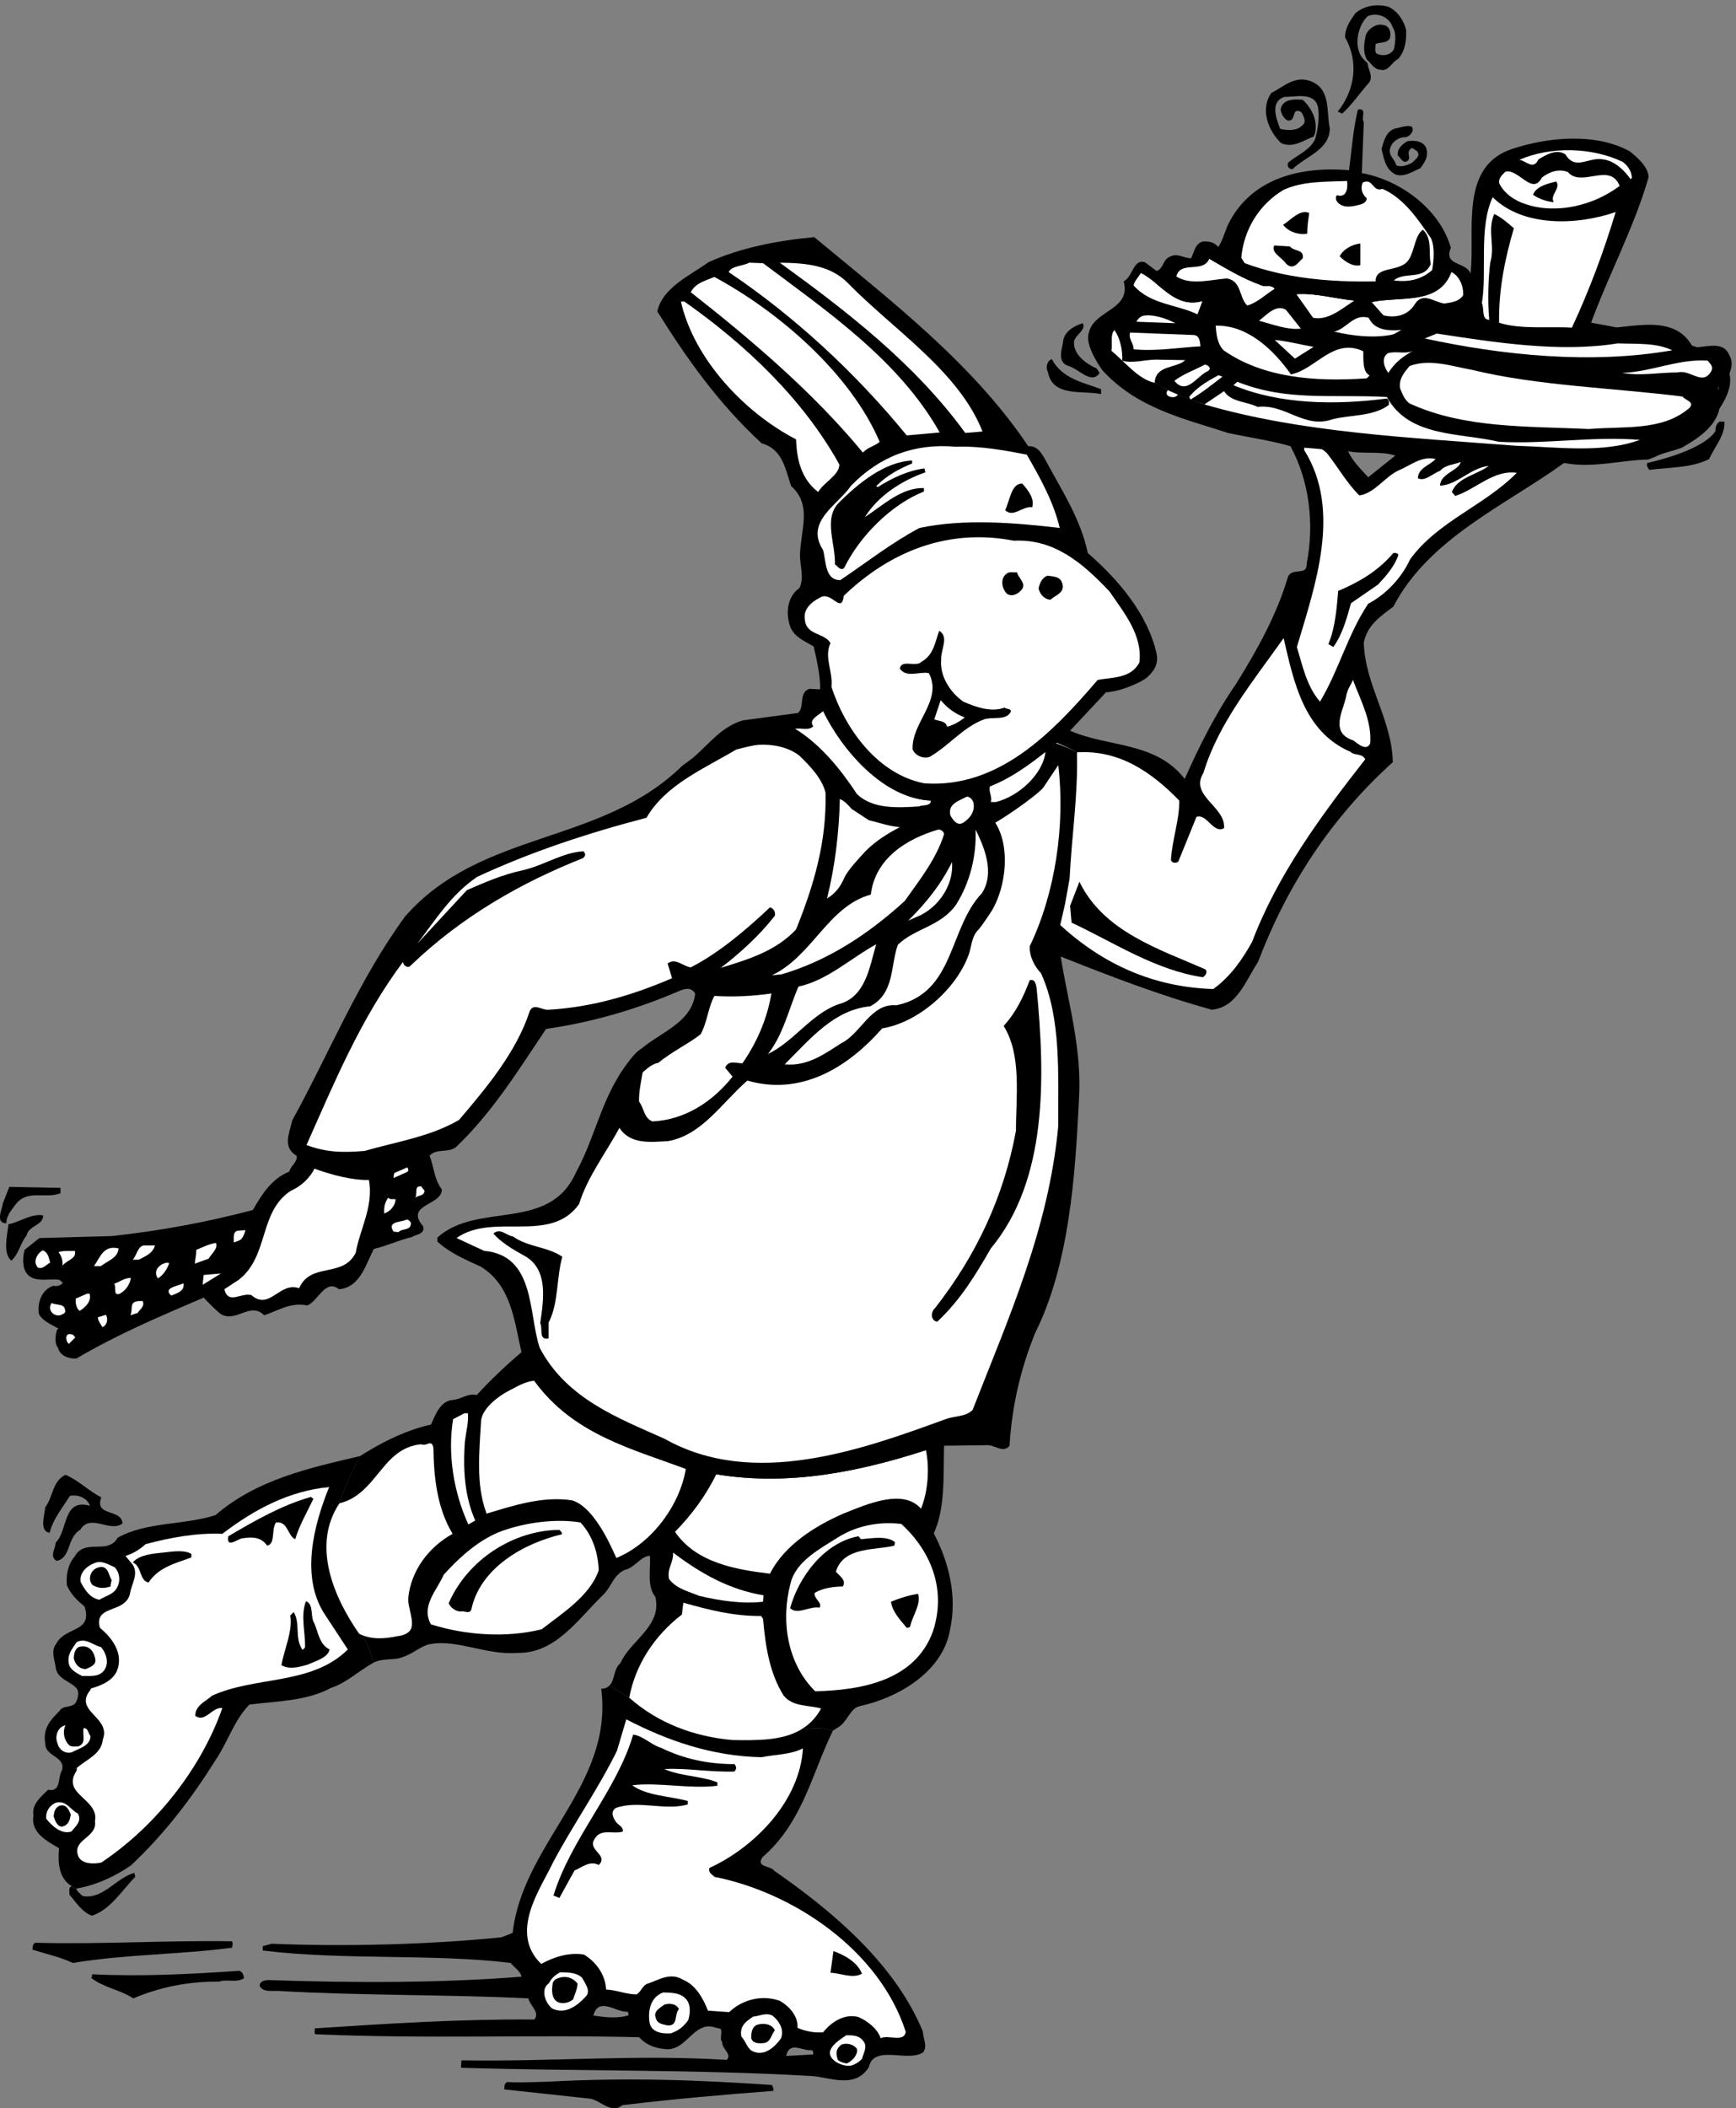
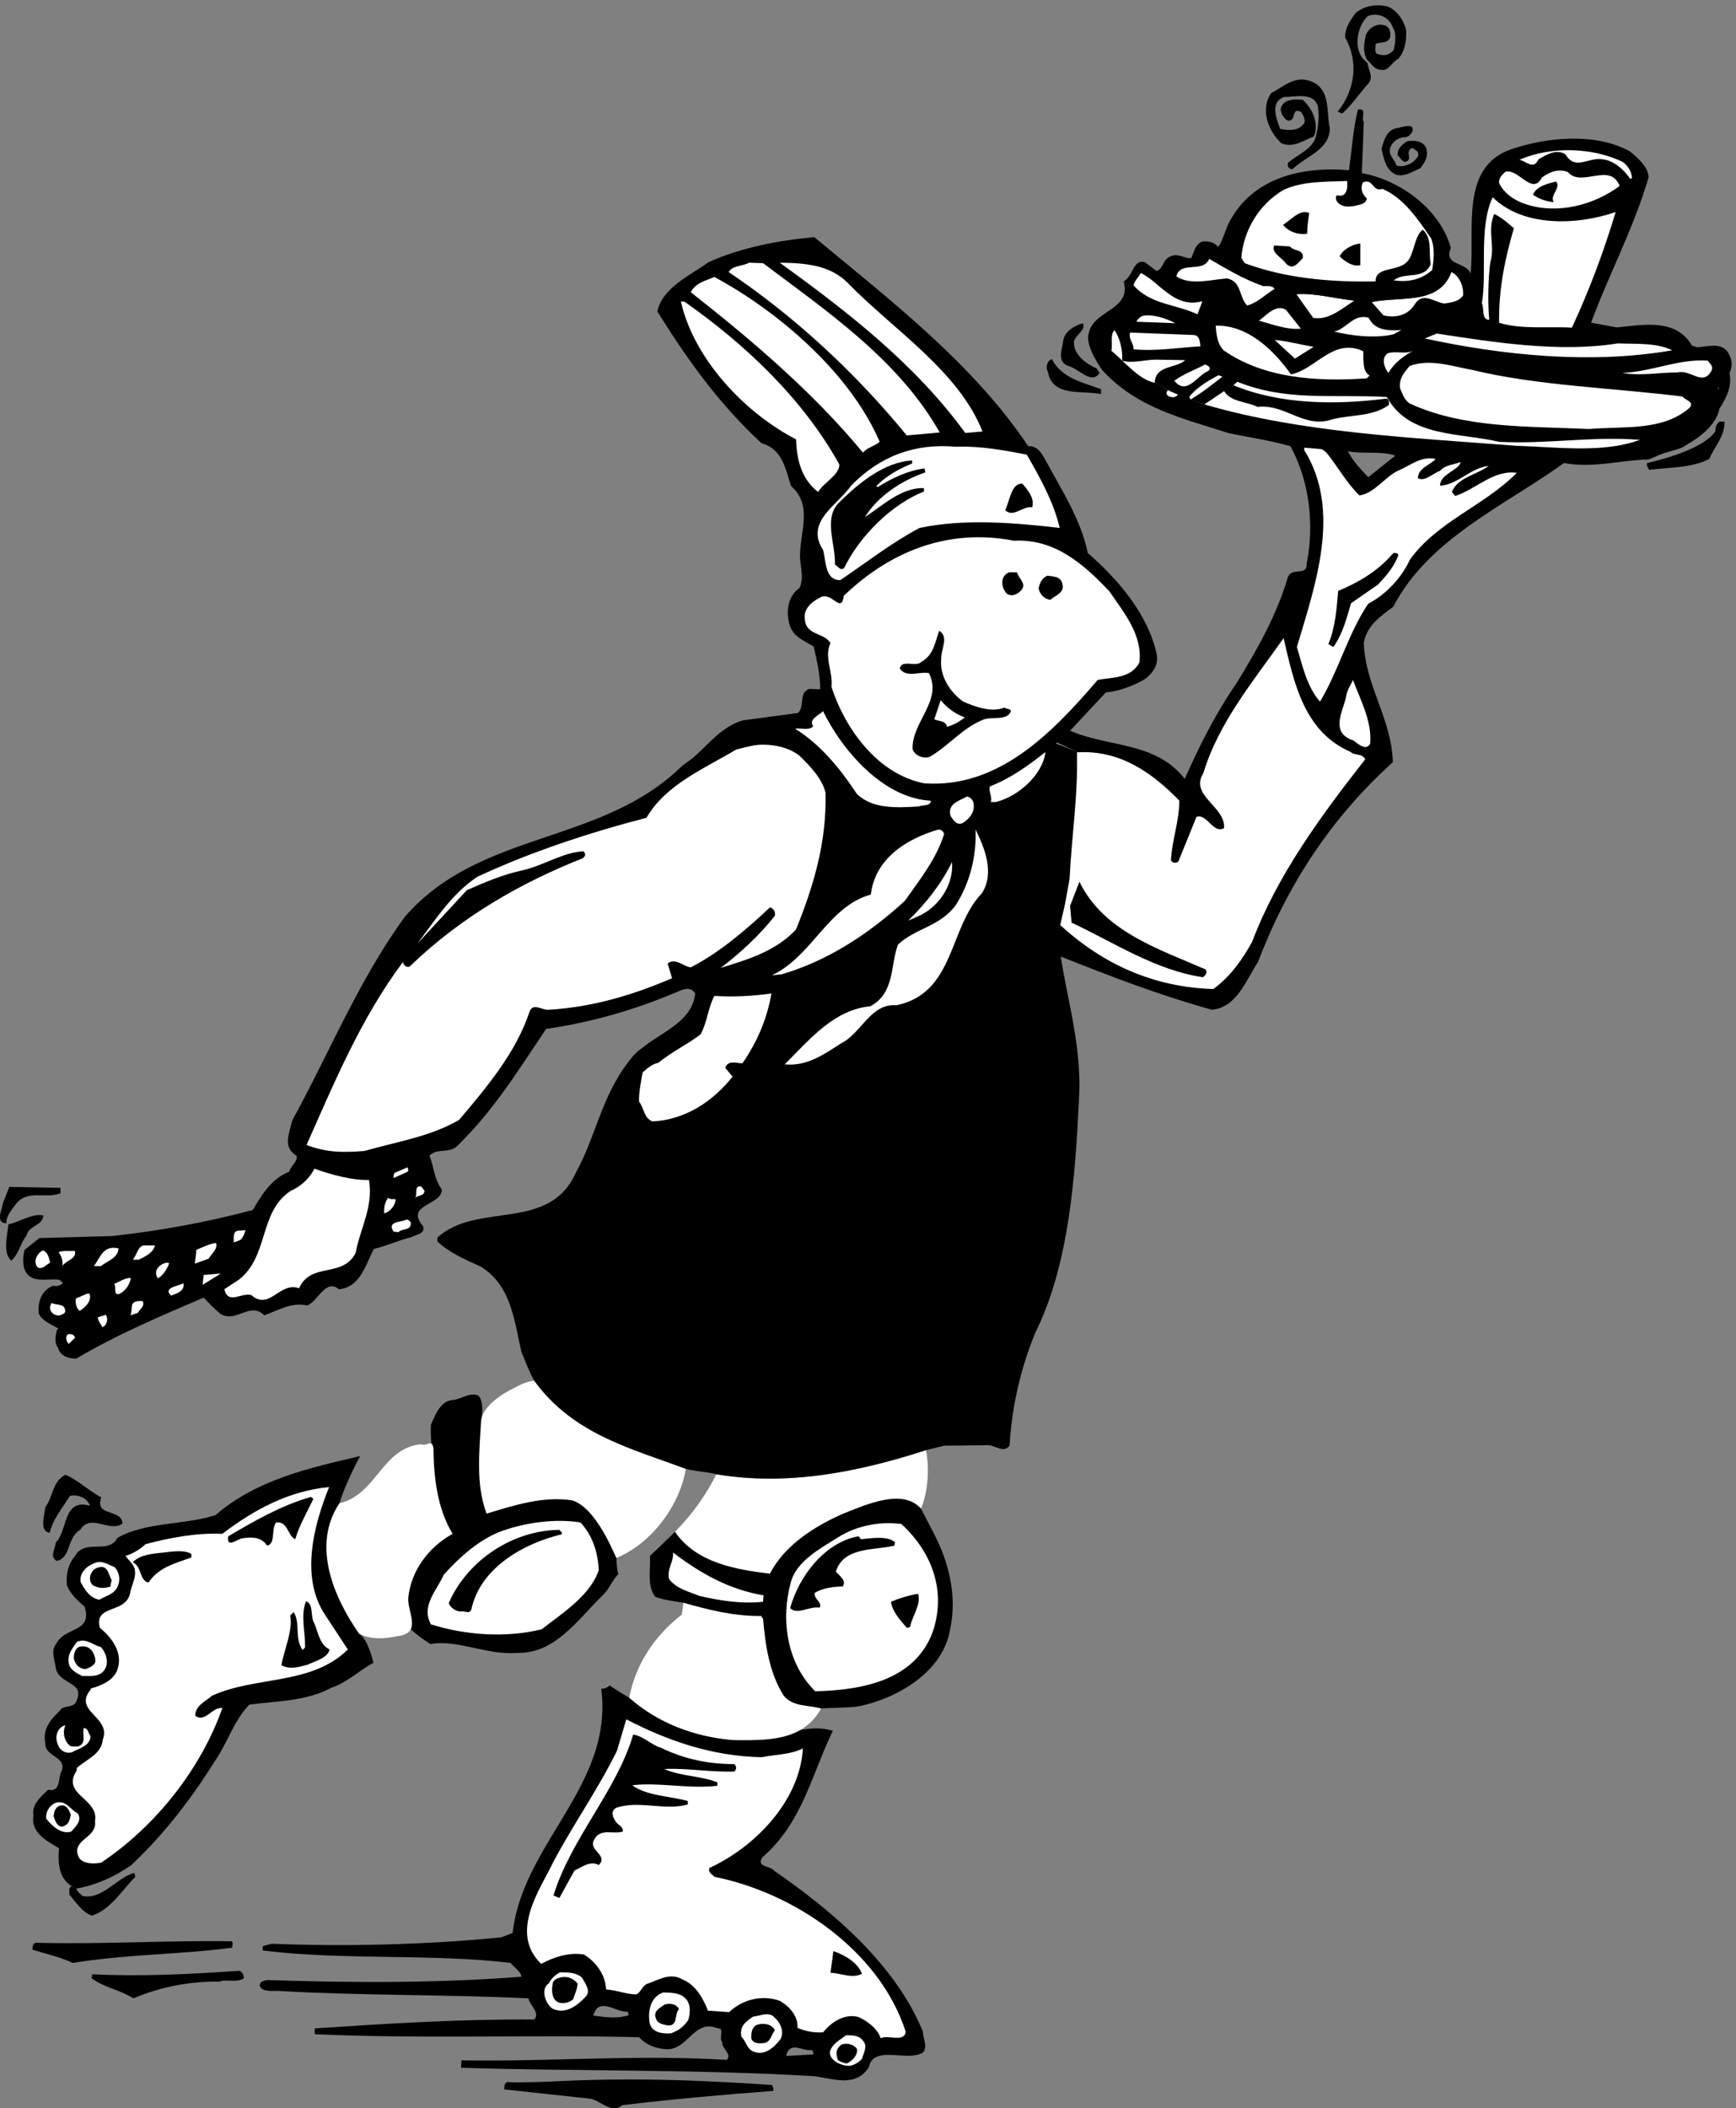
<svg xmlns="http://www.w3.org/2000/svg" xml:space="preserve" width="469.291" height="569.8">
  <rect width="100%" height="100%" fill="#808080" stroke="none" />
  <path d="M1694.25 83.25c-5.39.95-10.23 1.691-15 2-237.62 14.086-480.83 9.574-715 17l1 15c184.1-2.926 354.38 12.289 539 1 33.7 2.449 121 8 121 8l55 3c30.22-5.977 40.65-29.191 14-46m-368 81c-217.02 5.461-428.395-3.797-657 6-4.027-.094-1.828 7.074-2 12 146.746 9.719 297.34 19.137 446 18 30.73.273 120 8 120 8 22.95-3.297 50.7-6.93 72 1 .52 1.941.6 6.063-2 7 39-.277 84.73-49.289 23-52m-261 151c-155.75 19.078-339.398 5.16-502 25-3.922-1.129-.691 6.016-2 9l18 5c148.176-6.059 315.145-2.113 467 13l23 9c38.68 1.949 138.9-131.957 32-133-164.527 8.129-339.715 5.379-506 15-11.73 1.07-33.453-3.656-40 10-1.23 10.191 12.219 13.02 22 12 173.461-5.656 344.469-5.91 510 7 15.52 11.121 18.63 23.355-22 28m-7-242c24.32-1.914 89 1 89 1 158.06 8.18 293.96 3.46 449-7 2.29-3.95 3.26-7.063 3-12-99.91-7.523-205.17-16.797-307-29-21.36-18.352-42.48 7.816-64 13l-176 19c.3 5.43-.61 11.629 6 15m-959 283c136.863-3.594 266.84 5.191 399 3 3.711-3.555.52-8.645 1-13-105.922-14.184-215.098-13.078-324-31-26.164 12.324-53.867 18.016-82 27 .59 4.945-.316 11.145 6 14m115-64c99.906-4.996 200.969.238 299 7 7.148-1.605 9.066-8.855 10-15-13.613-10.09-38.164-1.367-50-7-62.434.902-121.391-11.336-175-34-27.867 18.078-60.762 21.813-86 42 2.988.852 2.039 4.988 2 7m-54 1015c26.332-11 47.535-33.05 73-46-15.164-39.79 41.836-22.37 43-53-25.836-19.36-65.211 21.59-86-13-27.59-15.98-18.098-57.37-48-63-15.348 9.61-1.66 24.79-2 37 25.781 24.38 13.684 90.55 70 75-6.824 17.67-26.289 23.2-41 20-14.668-24.04-34.699-47.34-41-75-21.988 3.49-10.016 36.22-9 52 16.188 20.97 13.703 51.93 41 66m-116 509c21.742 3.63 46.844 22.71 71 18-.977-21.5-29.79-19.9-34-41-11.922-13.61-15.477-37.24-31-51-17.406 15.44-8.504 49.26-6 72v2m-4 2c-23.418.07-8.438 28.62-7 41l13 33 104-2v-11c-32.543-12.43-68.16 9.91-93-25-7.992-10.81-16.434-20.95-17-34v-2m2125 1756c20.43-39.37 63.54-47.43 100-61v-10c-36.76 8.13-98.87-7.14-108 45-5.13 8.92-1.76 23.28 8 26m1210-211c-2.07-7.24 1.95-8.73 4-14 42.25 5.43 85.48 3.55 122 22 10.69 24.93 32.78 48.19 31 76h-10c-6.31-4.79-8.49-10.93-8-19-27.23-41.89-139-65-139-65m-1119 192c-21.56 9.57-47.98 28.64-46 55 2.93 13.72 24.73 22.56 18 37-16.77-4.71-37.61-16.66-40-36-1.36-14.58-13.19-40.11 8-50 23.84-5.41 49.15-40.37 66-15l-6 9m-1815-1888c-87.43-37.41-175.73-74.82-259-124-16.598-.38-32.953 6.12-37 22-7.824 9.08-5.445 25.52-2 37l3 2c-12.219 7.23-32.676 14.84-40 30-3.219 25.23 6.516 48.73 29 57 8.551-1.66 14.77.27 20 6l-7 6c-22.645 4.2-61.05-10.5-72 24-2.598 10.07-2.297 25.51 1 37l30 24 147 4c98.836 10.68 193.961 28.39 287 53 24.637 7.13 25 8 25 8s297.051 106 322 124c3.375-14.14 12-22 12-22 8.656-18.97 9.121-47.82 25-68 1.629-32.7-76.613-30.14-38-75 4.477-16.77-15.09-16.38-23-22-26.312-6.08-50.238-17.97-77-24-47.551-11.71-281.699-75.49-346-99" style="fill:#000;fill-opacity:1;fill-rule:nonzero;stroke:none" transform="matrix(.133 0 0 -.133 -3.628 572.44)" />
  <path d="M114.25 1763.25c11.336-4.29 12.141-15.63 15-25-8.27-3.92-14.648-14.1-25-10-10.973 11.77-1.363 29.1 10 35m18-107c8.746-4.73 25.301-.93 27-13 3.047-8.62-5.211-9.5-10-12-14.879-2.26-25.922 12.38-17 25m47 106c4.809-15.76-15.848-18.45-25-30 .895 10.68-2.012 20.01-8 27 7.238 4.32 24.703 1.92 33 3m-3-171 4-5-13-13c-7.09 4.75-9.758 26.44 9 18m28 84h5c5.063-14.86-8.59-27.98-20-35-6.156 4.27-9.043 14.63-8 25l23 10m64 92c-.715-19.3-23.512-26.07-36-36h-14c13.262 18.43 18.895 43.04 50 36m-26-135c5.379-6.51 3.02-21.91-7-25-2.301 5.39-9.367 12.73-9 20l16 5m51 75c-2.07-14.37-12.648-28.58-25-33-11.453-1.3-3.926 15.04-9 21 11.457 4.21 21.914 12.25 34 12m17-47h7c5.008-11.24-6.441-17.2-10-24l-15-5c6.242 14.1-3.793 27.69 18 29m9 113h23c-4.488-16.38-20.055-22.25-33-29h-12c8.527 10.16 9.879 26.61 22 29m47-35 5-1c-4.23-11.86-11.68-24.07-23-31-10.164 14.56 1.445 28.75 18 32m34-42c2.957-16.89-15.66-20.65-25-25-18.242 16.22 14.793 19.7 25 25m26 68c12.715 5.07 25.211 12.03 40 14 4.598-11.62-8.992-21.66-15-32l-28-10c.832 9.66 3.055 17.86 3 28m76 15c.977 6.72-3.219 22.09 9 24l15 1c16.465 3.07 9.57-14.45-24-25m306 59c12.277 3.95 22.82 16.11 23 29-5.066.6-11.285-1.34-15 3-18.613-2.42-34.062-41.04-11-32m57-18c1.797-18.04-17.648-11.48-25-20l-10 1c-14.312 21.53 15.512 18.89 25 24 5.07 1.81 7.047-2.35 10-5m-10 116c.984-1.97 9.063-10.37 2-14l-27-12c-.988 14.26 11.57 24.31 25 26m31-43 7-9c-1.129-11.45-13.426-8.12-20-15 7.602 6.86-3.363 25.62 13 24m-442-180c-1.105-7.82-2-20-2-20l37 23-35-3" style="fill:#fff;fill-opacity:1;fill-rule:nonzero;stroke:none" transform="matrix(.133 0 0 -.133 -3.628 572.44)" />
  <path d="M1440.25 2285.25c-6.5-61.51-76.93-80.74-116-118-16.15-16.06-29.29-33.34-40-51 86.32 10.37 899 244 899 244 100.23-39.82 201.46-78.88 307-108 51.59 4.41 70.23 61.73 94 97 57.13 150.64 145.36 290.05 274 406-2.06 87.62-56.36 155.64-59 243-5.14 36.55-85.81 144.21-119 149-7.95-8.08-28.01.24-35-15-22.89-77.74-62.39-148.05-105-217-42.35-61.25-75.58-127.57-105-194-58.98 76.41-156.07 63.88-233 98-115.82 15.49-529.29 96.14-765-54-7.59-5.74-15.06-11.56-23-17-165.04-162.39-409.58-129.8-564-307-94.719-130.07-153.207-276.24-229-414-5.719-26.5-20.68-54.03 9-72 60.527-52.66 117.176-86.13 270 0 13.461 15.96 37.973 5.18 54 18 75.26 71.93 127.41 157.45 183 240 93.61 13.43 182.71 39.5 268 76 27.13 22.77 50.3 39.11 35-4" style="fill:#000;fill-opacity:1;fill-rule:nonzero;stroke:none" transform="matrix(.133 0 0 -.133 -3.628 572.44)" />
  <path d="M2216.25 2775.25c85.51 5.32 150.57-39.22 208-98 .38-40.22-14.82-80.1-17-121 2.28-6.49 10.52-6.65 15-3l37 91c21.29 7.14 33.86-35.34 56-23 3.68 43.81-71.09 65.88-42 112 30.45 101.06 100.09 185.2 163 274 20.56-87.34 40.19-189.71 136-231 8.3-8.14 22.84-2.24 30-15-92.12-117.44-178.92-236.28-230-371-19.21-34.91-43.6-70.49-79-96-121.61 3.86-223.72 50.15-311 130l-570-146c-43.4-146.48-218.5-365.36-298-221-18.05 31.86 24.57 83.1 51 87 26.92 22.32 61.83 38.95 86 58 13.45 23.97 15.06 53.82 28 78l13 57c39.08 29.84 78.93 66.14 110 106 1.8 7.92-3.2 15.23-10 17-47.62-45-103.14-92.34-161-122l-38-22c-77.85-33.54-160.76-58.7-250-64-13.92-1.95-33.14 15.94-40-5-27.08-81.42-86.16-152.37-143-219-58.453-34.14-126.641-44.14-192-63-45.312-3.7-77.238-3.07-118 12 56.949 127.81 109.949 256.57 196 372 .547-6.89 9.676-14.28 16-7 103.938 99.77 224.79 168.48 350 218 5.67 5.61 5.71 7.67 1 14-42.6-2.31-81.25-29.37-125-39-39.02-8.32-75.38-24.1-112-40l-101-109c37.23 48.57 69.148 100.49 122 136 109.55 50.94 224.64 88.86 344 120 39.17 67.75 118.1 100.2 183 139 0 0 466.26 119.47 692-6" style="fill:#fff;fill-opacity:1;fill-rule:nonzero;stroke:none" transform="matrix(.133 0 0 -.133 -3.628 572.44)" />
  <path d="M1303.25 216.25c-16.16-1.676-38.38 14.324-54 11-28.88 9.32-162 60-162 60-2.28 11.711-14.52 18.129-22 28 0 0 4.05 34.621 4 61 20.82 183.246 205.45 300.168 180 496 8.17.5 13.3 2.844 17 7a530.879 530.879 0 0 1 40-25c57.47-50.801 130.06-79.008 210-86 48.27-.664 98.75-1.652 137 20 40.92 7.953 57.94.262 67-1-43.35-88.828-61.74-186.336-143-257-14.29-21.211 15.68-16.648 24-28 119.64-82.84 246.31-190.398 302-327 .09-13.863 10.08-29.512 0-42-24.26-15.121-66.95 1.586-92-8l-134 13c-12.32-2.187-30.01 8.184-41 4 0 0-148.17 40.91-153 41-11.43 4.301-20.96 3.59-29 0l-151 33" style="fill:#000;fill-opacity:1;fill-rule:nonzero;stroke:none" transform="matrix(.133 0 0 -.133 -3.628 572.44)" />
-   <path d="M1925.25 1188.25c23.92 51.88 19.07 119.96 21 178-8.39 37.1-802.27 232.5-859 190a1012.333 1012.333 0 0 1-91-87c-18.277-29.73-68.574-58.48-93-60-51.242-11.67-99.098-35.46-144-64-32.426-60.65-42-96-42-96-57.32-85.89-10.977-191.87 40-265 18.5-11.23 29-59 29-59 18.363 9.551 42.684 4.781 58 11 23.695 7.555 37.91 23.199 58 27 43.449 14.922 382 142 382 142 3.74 3.84 8.5 6.84 14 9 19.09 4.31 32.96 28.77 50 28 4.3-19.88 11-83 11-83 14.5-59.23-50.98-88.855-71-135-13.82-11.145-11.18-34.375-22-45a530.879 530.879 0 0 1 40-25c57.47-50.801 130.06-79.008 210-86 48.27-.664 98.75-1.652 137 20 40.92 7.953 57.94.262 67-1l14 9c16.93 13.012 21.52 36.613 41 41 43.38 37.922 138.64 298.03 150 351" style="fill:#000;fill-opacity:1;fill-rule:nonzero;stroke:none" transform="matrix(.133 0 0 -.133 -3.628 572.44)" />
  <path d="M1817.25 162.25c15.17 7.734 47.8-9.387 51 13-53.1 165.051-226.96 282.805-389 315-4.12 5.051-13.33 8.324-10 18 93.51 43.027 183.95 137.066 190 243-24.83-12.848-55.73-12.246-84-18-101.6 2.113-191.64 33.754-275 77l-19-64c-38.66-78.477-89.52-150.625-130-227-24.19-51.715-90.5-141.523-24-206 19.3-11.445 132-52 132-52 21.72-1.152 40.1-9.754 62-10 29.58-7.812 145-33 145-33l43-3 139-32c16.38-6.895 33.82-10.324 52-9l117-12" style="fill:#fff;fill-opacity:1;fill-rule:nonzero;stroke:none" transform="matrix(.133 0 0 -.133 -3.628 572.44)" />
  <path d="M1314.25 779.25c21.12-3.062 36.22-20.871 57-27 44.61-21.934 94.87-33.219 149-33 4.46-6.52 4.42-8.578 0-15-49.31-1.797-96.52 7.367-143 5 33.78-14.898 73.98-13.625 108-27v-7c-57.21-6.984-118.74 7.613-173 1 30.01-21.758 75.34-21.617 113-32v-7c-47.53-13.328-99.62 9.324-146-7-11.78-7.262-5.84-19.738-1-27 6.16-9.437 15.43-9.621 15-21-20.53-6.754-48.03 9.238-60-20-6.5-19.852 30.41-28.812 11-48-17.87 9.613-33.59-4.5-49-11-10.84-18.742-20.47-37.098-31-56l-12 5c35.87 116.66 128.4 212.719 162 327" style="fill:#000;fill-opacity:1;fill-rule:nonzero;stroke:none" transform="matrix(.133 0 0 -.133 -3.628 572.44)" />
  <path d="M1899.25 1238.25c14.52 35.54 17.51 82.86 10 119-131.7-42.68-277.56-73.82-426-49-20.85-42.12-48.39-80.73-84-117 12.52-35.4 19.18-118.96 17-144l-3-24c-56.38-43.504-94.62-102.508-107-169 57.47-50.801 130.06-79.008 210-86 48.27-.664 98.75-1.652 137 20 17.12 9.656 31.69 23.551 43 44 34.82 35.195 178.91 302.51 203 406" style="fill:#fff;fill-opacity:1;fill-rule:nonzero;stroke:none" transform="matrix(.133 0 0 -.133 -3.628 572.44)" />
  <path d="M1721.25 339.25c22.64-7.855 49.14-22.797 58-46-19.82-10.578-42.26 1.191-64 2l6 44m-1574 209c-2.676-30.004-.207-61.988 26-77l9-5c40.773 7.191 77.16 23.992 111 47 69.883 65.621 124.883 138.719 172 214 25.125 36.625 37.32 80.684 69 113 56.656 7.164 116.406 7.023 166 34 30.219 9.375 57.453 35.348 86 51 0 0-10.5 47.77-29 59-50.977 73.13-97.32 179.11-40 265 0 0 9.574 35.35 42 96-102.414-24.21-208.969-46.85-294-120-64.121-20.77-140.207-13.1-199-46-5.504-10.7-14.316-14.86-24-17-10.684-27.86-43-123-43-123 6.387-19.6 2.414-30.24-6-38-4.598-35.098-8-132-8-132 2.059-6.469 1.457-14.184-4-25-2.285-3.199-4.766-4.953-8-6-5.199-28.312-19-122-19-122 .086-2.719.008-5.937-1-10-7.395-10.125-3.523-32.477-15-38l9-120" style="fill:#000;fill-opacity:1;fill-rule:nonzero;stroke:none" transform="matrix(.133 0 0 -.133 -3.628 572.44)" />
  <path d="M173.25 471.25c-8.016-2.859-4.059-11.176-5-17 12.898-15.016 26.891-36.922 46-43 37.672 12.18 61.113 51.895 88 79l-2 8c-36.762-10.148-64.422-54.934-105-47-4.512 4.281-10.609 8.52-13 15" style="fill:#000;fill-opacity:1;fill-rule:nonzero;stroke:none" transform="matrix(.133 0 0 -.133 -3.628 572.44)" />
  <path d="M282.25 1142.25c14.73 4.52 28.277 12.5 41 24 48.539 13.05 103.34 23.31 156 21 64.676 49.46 135.465 87.23 217 95-31.395-77.78-59.215-183.34-8-260l46-70c-73.703-73.23-187.668-53.488-276-94-13.652-12.094-34.41-19.93-34-41 20.527-14.367 33.531 18.348 55 16-42.422-120.867-133.32-238.59-246-314-15.578-3.465-38.234-3.023-46 11-4.152 8.617-3.695 15.629-1 22l-8 119c-4.621 9.84-4.687 20.641 5 35v5l21 126c-4.266 9.473-4.008 19.828 7 33l19 126c-4.25 15.96-.051 24.24 8 30l44 116" style="fill:#fff;fill-opacity:1;fill-rule:nonzero;stroke:none" transform="matrix(.133 0 0 -.133 -3.628 572.44)" />
  <path d="M491.25 1182.25c54.289 31.77 107.434 62.66 168 80l5-4c-13.309-27.75-28.23-53.21-37-82-15.359 6.59-14.754 37.49-39 34-10.098-14.38-.363-43.42-18-47-11.969 17.55-30.504 17.92-49 15-9.367.37-34.547-22.83-30 4m126-161 7 7c14.043-23.11 1.098-52.734 18-77l5 5c.996 31.18-9.687 64.35 2 94 16.582-6.51 7.859-31.06 17-45 7.742-18.324 10.348-43.102 31-53-3.668-17.219-29.555-23.922-45-31-16.723-4.656-36.41-10.453-53-1 6.109 34.02 23.273 68.711 18 101" style="fill:#000;fill-opacity:1;fill-rule:nonzero;stroke:none" transform="matrix(.133 0 0 -.133 -3.628 572.44)" />
  <path d="M1280.25 1138.25c73.7 30.41 129.4 109.39 141 181-111.53 41.56-229.43 70.65-308 179-19.27-1.36-35.96-12.36-53-21-21.47-11.21-50.77-34.34-55-58 0 0-82.727-47.11-101-49-3.953 4.17-11.672-5.14-21-1-80.367-7.8-89.41-101.37-166-120-57.32-85.89-10.977-191.87 40-265 24.609-12.828 52.473-10.281 78-5 15.195 1.918 22.922 6.871 27 14 31.949 5.52 418 145 418 145" style="fill:#fff;fill-opacity:1;fill-rule:nonzero;stroke:none" transform="matrix(.133 0 0 -.133 -3.628 572.44)" />
  <path d="M1005.25 1419.25c-3.72-66.84-11.168-131.59 11-191 55.29 16.68 114.39 36.13 174 27 51.17-15.7 88.47-117.5 90-117 0 0 .2-23.61 4-33-12.46-11.36-18.23-29.98-31-42-52.33-50.58-96.95-119.758-175-118-61.11-5.039-121.812 27.883-176 18 0 0-20.926 12.348-40 30 8.152 16.59-7.094 44.96-5 65 5.652 53.75 40.582 101.49 90 129-31.391 51.46-38.379 115.47-39 174-.961 5.37-2.066 8.1-4 9 0 0-2.324 17.34-1 39 8.039 17.04 17.91 47.75 44 50 17.242 1.03 29.863 14.18 49 10 11.25-1.83 13.78-31.1 9-50" style="fill:#000;fill-opacity:1;fill-rule:nonzero;stroke:none" transform="matrix(.133 0 0 -.133 -3.628 572.44)" />
  <path d="M1048.25 1193.25c48.37 17.2 109.31 25.28 159 17 24.82-27.18 35.48-61.38 37-97-17.64-51.63-72.93-86.61-116-120-72.29-17.922-154.59-12.187-225 10-21.141 37.29 12.457 69.6 26 101 33.117 36.71 74 73 119 89" style="fill:#fff;fill-opacity:1;fill-rule:nonzero;stroke:none" transform="matrix(.133 0 0 -.133 -3.628 572.44)" />
  <path d="M1164.25 1195.25c2.07-2.65 6.15-4.79 5-9-76.54-17.96-166.11-67.72-184-153-4.582-10.09-12.66-1.69-22-4-10.266.63-20.426 8.05-24 17 38.441 88.23 131.3 148.23 225 149" style="fill:#000;fill-opacity:1;fill-rule:nonzero;stroke:none" transform="matrix(.133 0 0 -.133 -3.628 572.44)" />
-   <path d="M971.25 1432.25h7c1.836-17.61-3.719-38.1-6-57-4.379-58.23-.297-112.91 21-161l-14-8c-29.789 64.77-42.676 143.31-31 214l23 12" style="fill:#fff;fill-opacity:1;fill-rule:nonzero;stroke:none" transform="matrix(.133 0 0 -.133 -3.628 572.44)" />
  <path d="M1775.25 837.25c76.73 16.395 168.42 69.203 183 155 15.24 69.18-2.98 138.55-33 196 0 0-16.5 31.97-26 50-36.57 41.78-109.69 9.28-158-10-55.48-24.18-119.09-63.11-149-122-69.98 8.3-150.06 22.23-193 85 0 0-41.55-40.55-51-49 2.03-25.36-6.91-61.24 11-83 13.9-6.4 57-12 57-12 49.83-14.01 100.05-27.36 158-27l4-6c4.85-55.414 13.05-110.176 42-156 19.15-23.109 50.14-18.562 76-26 16.8 1.723 61.74 1.316 79 5" style="fill:#000;fill-opacity:1;fill-rule:nonzero;stroke:none" transform="matrix(.133 0 0 -.133 -3.628 572.44)" />
  <path d="M1395.25 1149.25c55.79-42.57 114.89-75.67 184-87l-1-13c-40.87-5.04-89.15 2.08-130 12-21.62 8.82-46.24 14.45-61 34-5.05 21.02 9.63 34.12 8 54m334 30c37.89 24.26 84.43 33.65 130 28 62.4-57.24 91.76-136.11 64-219-36.58-99.227-144.11-118.758-239-121-57.54 56.734-70.24 144.55-50 220 10.95 44.47 60.91 70.28 95 92" style="fill:#fff;fill-opacity:1;fill-rule:nonzero;stroke:none" transform="matrix(.133 0 0 -.133 -3.628 572.44)" />
  <path d="m1772.25 1182.25 5-6c21.33 1.92 53.38 7.47 69-6l-1-7c-38.92-9.96-103.65-1.48-119-53 6.97-8.07 22.23-17.64 14-30-19.83-.48-40.49-3.16-57-13-2.47-12.46 15.95-19 10-30-22.02 3.3-45.05-15.82-60-1 17.51 63.43 69.36 133.5 139 146m121-117c6.76-20.93-11.21-44.27-16-66-.84-2.887-4.96-2.805-7-3-14.12 17-29.26 32.74-32 53 17.7 7.27 36.36 13.08 55 16m-1707-513c8.586 17.359 38.301 25.469 34 51 6.594 31.852-30.777 46.109-42 68 0 0-29.082-2.078-40-3-3.512-2.008-7.691-2.449-13-1-16.176-15.414-33.984-30.52-30-53-6.144-35.168 29.574-52.352 52-66 8.785-4.395 29.984-5.652 39 4m-3 159c20.055 18.066 50.121 27.777 53 58 12.352 31.715-21.98 46.973-32 68 0 0-22.465-1.562-31 1-7.93-3.434-19.086-1.094-25-11-18.59-18.199-34.398-36.434-29-65-1.16-24.699 31.039-26.008 35-46 10.367-4.16 29-5 29-5m30 162c19.773 5.891 42.609 14.715 52 36 13.344 34.93-9.738 66.289-35 87-10.062 8.55-31.301 7.67-37 5-14.238-12.078-40.945-15.578-52-38-10.887-13.078-3.012-31.773-1-46 2.313-28.098 37.227-30.52 45-48 10.27-.945 27.215 3.105 28 4m25 153c15.457 11.02 45.617 11.61 53 38 2.441 19.74 18.289 40.04 6 60l-15 18c-5.547 7.17-28.367 19.61-40 20-22.195-3.45-49.531 4.61-63-21-13.52-15.61-18.039-36.12-16-59 8.48-18.54 20.617-30.11 36-43 11.719-9.58 31.563-15 39-13" style="fill:#000;fill-opacity:1;fill-rule:nonzero;stroke:none" transform="matrix(.133 0 0 -.133 -3.628 572.44)" />
  <path d="M139.25 640.25c22.281 7.469 31.129-14.34 46-21 9.418-15.449-4.191-26.516-13-37-19.336-6.477-38.582 10.383-51 26-1.414 14.527 6.016 25.715 18 32" style="fill:#fff;fill-opacity:1;fill-rule:nonzero;stroke:none" transform="matrix(.133 0 0 -.133 -3.628 572.44)" />
  <path d="M147.25 634.25c14.121 5.23 20.059-7.25 24-18-2.305-10.914-4.566-21.176-18-24-10.312.199-14.191 12.641-17 21 1.074 8.156 2.266 16.375 11 21" style="fill:#000;fill-opacity:1;fill-rule:nonzero;stroke:none" transform="matrix(.133 0 0 -.133 -3.628 572.44)" />
  <path d="M160.25 798.25c-6.355-14.398-2.539-29.926 7-40 4.594-4.625 11.844-2.707 19-3 17.68 5.988 7.746 24.727 11 37 9.363.871 9.145-10.457 14-16-.211-20.301-23.996-24.988-38-33-14.043-3.801-26.219 5.711-29 18-5.984 13.637-.453 33.102 16 37m23 169c18.715 9.336 32.828-6.395 49-10 11.328-12.383 17.105-33.102 7-47-11.074-15.562-31.59-11.039-45-12-10.195 5.543-24.492 12.004-27 25-4.074 19.07 7.496 31.207 16 44" style="fill:#fff;fill-opacity:1;fill-rule:nonzero;stroke:none" transform="matrix(.133 0 0 -.133 -3.628 572.44)" />
  <path d="M192.25 958.25c18.68 2.707 27.625-13.949 29-28 .199-10.703-12.238-14.582-20-18-12.895.73-20.973 9.129-24 22 .383 9.848 2.703 23.191 15 24" style="fill:#000;fill-opacity:1;fill-rule:nonzero;stroke:none" transform="matrix(.133 0 0 -.133 -3.628 572.44)" />
  <path d="M218.25 1127.25c14.621 7.38 28.855-2.17 42-8 9.23-9.03 12.016-24.54 7-37-6.914-18.21-23.434-19.95-38-29-19.535 3.54-29.512 20.22-38 36-3.203 18.44 12.523 32.56 27 38" style="fill:#fff;fill-opacity:1;fill-rule:nonzero;stroke:none" transform="matrix(.133 0 0 -.133 -3.628 572.44)" />
  <path d="M225.25 1118.25c21.875 7.86 22.461-14.82 29-25-.641-4.35-2.781-8.43-2-13-14.352-4.44-24.648-4.24-37 3-9.961 10.71-4.43 30.18 10 35m135 31c17.176 2.13 43 5.74 56-3v-7c-31.051-11.72-66.227-19.27-87-51-18.922 3.66-13.207 32.39-32 41 13.074 15.2 39.91 17.76 63 20m889-922c-6.91-1.18-12.54-6.402-16-19-27.61-34.719-98.72-23.176-120-8 12.31 14.469-9.05 28.281-12 43 0 0-7.92 17.355-14 44 9.52 5.973 40 26 40 26 26.27 14.242 56.34 23.957 87 19 25.59-15.719 43.62-41.824 45-71-1.12-7.512-10-34-10-34m562-102c-8.88-3.051-15.56-9.746-18-22-24.48-37.945-64.35-26.008-99-20-11.12 8.227-13.82 19.422-14 46 .01 3.531.07 6.625-3 9 0 0 15.2 24.504 23 36 17.3 21.676 44.42 38.66 72 31 17.45-7.645 38.77-23.516 45-43 .52-14.945-6-37-6-37m-163 58c1.52 23.273-15.61 43.184-36 55-36.82 12.996-76.17 2.434-103-23-10.79-16.445-17-35-17-35 3.76-6.453-3.07-20.035 3-26-1.3-13.699 21.15-24.441 9-36 31.98-19.012 93.86-26.004 121 8 2 9.559 5.72 14.031 11 16 6.42 8.488 12 41 12 41m-182 35c-9.46 23.984-24.37 52.094-51 63-26.41 15.883-49.41-1.18-74-9-9.68-5.93-10.89-15.18-20-21-9.9-14.68-18-35-18-35 6.38-20.879 12.63-41.562 23-52 14.36-15.551 31.74-22.07 52-24 34.34-4.82 49.92 32.254 76 43 6.45 10.406 12 35 12 35" style="fill:#000;fill-opacity:1;fill-rule:nonzero;stroke:none" transform="matrix(.133 0 0 -.133 -3.628 572.44)" />
  <path d="M1143.25 274.25c3.33 7.836 12.96 17.684 23 22 16.53-.234 33.01-.559 44-11 6.09-11.527 19.18-27.234 7-39-18.32-19.574-41.29-35.605-67-24-14.05 9.773-25.7 39.664-7 52m232-19c16.88-.418 33.36-.738 44-11 12.64-10.801 11.23-30.344 7-45-9.72-13.918-19.13-20.945-35-27-18.28-1.52-41.9 2.035-44 24-3.18 24.496 3.51 50.121 28 59" style="fill:#fff;fill-opacity:1;fill-rule:nonzero;stroke:none" transform="matrix(.133 0 0 -.133 -3.628 572.44)" />
  <path d="M1377.25 230.25c10.36 4.066 25.77 1.707 30-9-9.79-9.789-1-34.687-23-33-8.84 2.008-21.17 3.277-24 15-5.94 14.207 9.65 21.109 17 27" style="fill:#000;fill-opacity:1;fill-rule:nonzero;stroke:none" transform="matrix(.133 0 0 -.133 -3.628 572.44)" />
  <path d="M1558.25 206.25c12.2.797 25.75 8.77 39 2 13.2-10.23 25.2-29.008 17-47-13.11-17.648-33.04-35.801-56-26-12.8 5.32-14.55 20.809-24 30-4.37 21.984 9.2 30.992 24 41" style="fill:#fff;fill-opacity:1;fill-rule:nonzero;stroke:none" transform="matrix(.133 0 0 -.133 -3.628 572.44)" />
  <path d="M1565.25 189.25c12.14 4.266 30.66 2.875 37-11-7.81-8.762-8.13-25.238-24-26-8.89-.812-21.25-.57-24 10 .07 10.086.29 21.414 11 27" style="fill:#000;fill-opacity:1;fill-rule:nonzero;stroke:none" transform="matrix(.133 0 0 -.133 -3.628 572.44)" />
  <path d="M1754.25 106.25c8.96 1.215 17.3 6.203 25 14 2.98 11.566 12.53 25.805 2 37-7.59 10.793-20.97 11.055-34 11-17.08-11.719-51.48-32.68-21-54 6.75-4.496 18.97-8.836 28-8" style="fill:#fff;fill-opacity:1;fill-rule:nonzero;stroke:none" transform="matrix(.133 0 0 -.133 -3.628 572.44)" />
  <path d="M1165.25 234.25c10.1-1.961 19.43.945 27 7 3.05 10.223 8.4 20.418 9 32-12.43 15.434-29.92 16.809-46 8l-4-5s-9.21-36.457 14-42m584-123c12.33 6.371 21.59 17.703 20 29-7.26 10.508-21.63 12.848-32 9-10.49-9.133-11.97-16.32-7-31 3.4-3.988 16.27-7.852 19-7" style="fill:#000;fill-opacity:1;fill-rule:nonzero;stroke:none" transform="matrix(.133 0 0 -.133 -3.628 572.44)" />
  <path d="m2148.25 2704.25 4-44c-18.32-85.52-12.98-181.44-55-256-26.49-4.45-54.08 7.42-81 11l-273 105c17.48 43.08 9.34 100.85 15 140-6.57 68.92 358.22 122.1 390 44" style="fill:#fff;fill-opacity:1;fill-rule:nonzero;stroke:none" transform="matrix(.133 0 0 -.133 -3.628 572.44)" />
  <path d="M2044.25 2455.25c10.05-1.56 21.21-10.02 30-6 30.77 69.38 52.93 149.3 48 229-20.75-23.57-48.78-34.35-72-46l-257 5-6-62 257-120" style="fill:#fff;fill-opacity:1;fill-rule:nonzero;stroke:none" transform="matrix(.133 0 0 -.133 -3.628 572.44)" />
  <path d="M2221.25 2512.25c49.37-101.59 162-136.76 256-178 5.03-5 .77-12.12-5-16-96.02 14.11-180.43 70.36-267 111l-3 34 19 49" style="fill:#000;fill-opacity:1;fill-rule:nonzero;stroke:none" transform="matrix(.133 0 0 -.133 -3.628 572.44)" />
  <path d="M2750.25 2828.25c1.25-12.1 8.63-22.62 28-29 8.96-6.54 26.17-22.33 34-6 3.68 45.25-19.2 86.91-35 129-14.89 42.53-102.64 33.65-27-94" style="fill:#fff;fill-opacity:1;fill-rule:nonzero;stroke:none" transform="matrix(.133 0 0 -.133 -3.628 572.44)" />
  <path d="M816.25 1870.25c-6.687-9.29-8.945-19.54-8-32 0 0-11.898-56.68-21-72-16.187-30.22-27.434-78.41-71-82-28.176 22.5-43.559-26.65-65-33-32.109 7.4-59.246-10.61-87-20-28.523 29.03-57.234-16.77-89 3-11.949 9.94-23.055 21.48-34 33 24.387 22.23 62.84 98.87 72 115 6.398 4.03 10.699 13.22 13 22 5.309 8.12 12.602 27.53 15 41 17.227 29.9 37.457 63.5 74 78 3.133 12.54 16.641 18.45 15 32 10.313-7.59 36-26 36-26 35.203-12.6 76.195-23.71 111-23 12.664 1.5 53.098 26.65 39-36" style="fill:#000;fill-opacity:1;fill-rule:nonzero;stroke:none" transform="matrix(.133 0 0 -.133 -3.628 572.44)" />
  <path d="M512.25 1703.25c62.344 47.96 40.41 138.02 106 181 20.934 8.89 39.832 27.07 48 45 35.203-12.6 76.195-23.71 111-23 9.477-54.11-18.184-98.9-27-148-26.133-52.2-91.395-17.96-115-72-40.016 14.07-59.742-46.32-97-14-20.715 5.9-46.984-20.37-55 12l29 19" style="fill:#fff;fill-opacity:1;fill-rule:nonzero;stroke:none" transform="matrix(.133 0 0 -.133 -3.628 572.44)" />
  <path d="M3206.25 3363.25c-119.04-86.04-274.88-153.05-347-292-27.85-20.83-52.91-37.86-60-73 0 0-18.86-54.07-22-76-4.18-9.77-10.52-17.88-13-29-2.75-19.43-16.68-44.51-14-65 0 0-30.37 37.39-40 50-26.87 30.84-35.33 72.21-47 111 0 0-2.6 23.17-10 36 8.69 14.21 21.56 92.74 27 122 2 2.61 3.21 6.28 3 12 15.87 80.22 5.22 168-33 238-11.49 31.03 82.59 35.78 117-10 8.55-19.48 26.75-37.34 41-53l55 44c48.46 30.72 453.6 94.23 343-15" style="fill:#000;fill-opacity:1;fill-rule:nonzero;stroke:none" transform="matrix(.133 0 0 -.133 -3.628 572.44)" />
  <path d="M2678.25 3389.25c-.87 3.11 2.32 8.2-3 9 20.85 3.02 36.2-2.43 49-15 22.45-28.3 40.37-60.59 66-86 31.65 4.72 51.88 38.32 80 51 23.84 10 46.89 30.15 75 23-12.01-12.74-35.82-18.45-36-39 14.05-7.54 29.84 9.67 45 15 10.95 12.7 28.46 12.36 42 18-3.46-17.17-41.71-23.64-42-48 34.86 1.02 62.34 36.54 99 40-24.58-18.12-63.84-23.53-75-53l7-8c42.85 14.05 77.62 53.55 125 47-66.34-67.26-160.69-98.37-217-176-17.02-37.36-49.63-71.74-85-90-41.4-61.62-59.31-134.42-98-199-26.87 30.84-35.33 72.21-47 111 36.48 123.5 92.02 276.94 15 400" style="fill:#fff;fill-opacity:1;fill-rule:nonzero;stroke:none" transform="matrix(.133 0 0 -.133 -3.628 572.44)" />
  <path d="M2747.25 3103.25c40.19 17.05 79.77 38.94 112 77 3.55.39 10.75.25 10-5-8.03-22.39-23.84-40.63-41-59l-55-38c-8.86-30.64-16.7-62.42-36-89l-10 6c14.1 33.24 16.94 73.36 20 108m727 496c159.91-49.24-1.41-183.01-29-205-19.02-7.27-37.62-9.99-55-19l-13-5c-54.39-.82-111.39-18.25-171-7-50.34-1.5-300.98 12.24-343 15-28.33 10-68.65 2.55-96 9 0 0-88.58 6.27-117 10-40.53 11.89-84.71 17.91-127 27-90.88 29.57-184.23 49.94-255 127 0 0-36.98 49.7-28 76 8.71 41.61 68.95 45.61 73 86 105.35 27.89 841.21-14.62 1161-114" style="fill:#000;fill-opacity:1;fill-rule:nonzero;stroke:none" transform="matrix(.133 0 0 -.133 -3.628 572.44)" />
  <path d="M2292.25 3633.25c-9.04-10.65-3.19-27.25-6-42 26.82-21.78 54.95-58.38 88-65 5.72-2.7 27-15 27-15-11.69-12.46 14.56-19.96 20-9l54-20c197.61-57.86 419.95-67.36 633-84 83.26-2.55 177.78-15.73 252 12 70.32 27.04 345.85 132.62-46 197-390.95 64.37-874.51 158.57-1022 26" style="fill:#fff;fill-opacity:1;fill-rule:nonzero;stroke:none" transform="matrix(.133 0 0 -.133 -3.628 572.44)" />
  <path d="M3257.25 3637.25c36.82 103.61 90.23 200.44 121 307-1.48 21.64-22.76 39.57-38 52-69.27 38.67-167.32 29.26-240 5-107.75-36.09-74.25-166.54-84-253 1.46-23.41 4-69 4-69l2-18c-.51-.29-1.43-.84-2-1 22.39-127.11 183.21-128.13 237-23" style="fill:#000;fill-opacity:1;fill-rule:nonzero;stroke:none" transform="matrix(.133 0 0 -.133 -3.628 572.44)" />
  <path d="M3325.25 3975.25c10.35-7.53 18.37-19.02 19-33l-3-2c-12.03 17.3-32.24 37.27-56 40-28.62 5.5-55.98-23.84-76 10-18.23 12.24-39.09-.75-55-10-10.48-23.2-25.52-2.3-39-1 63.5 27.6 146.91 25.97 210-4m-103-337c35.24 75.52 64.59 154.27 89 235-77.96-27.15-188.27-31.17-250 30-28.93-61.46-11.16-153.49-22-215 5.29-11.53-1.33-34.06 15-34-3.3 33.68-2.36 82.08 2 116 10.38 34.82-6.56 63.99 8 99 14.84-6.74 29.01-19.37 40-29-17.51-60.3-31.1-122.88-30-192 3.55-24.7 98-84.62 148-10" style="fill:#fff;fill-opacity:1;fill-rule:nonzero;stroke:none" transform="matrix(.133 0 0 -.133 -3.628 572.44)" />
  <path d="M3087.25 3955.25c26.74 6.51 54.49-49.66 74-12 14.41 11.12 34.14 18.98 53 11 27.74-32.08 85.45 21.39 105-28-51.15-38.59-126.75-58.75-191-37-21.73 6.72-44.1 21.58-54 43-.8 10.73 6.53 16.77 13 23" style="fill:#fff;fill-opacity:1;fill-rule:nonzero;stroke:none" transform="matrix(.133 0 0 -.133 -3.628 572.44)" />
  <path d="M3190.25 3935.25c10.53-13.31-13.44-27.26-5-42-15.91 1.49-30.23 6.93-42 15 6.1 17.79 33 23.45 47 27m-675-426c13.58-22.29 45.54-20.86 68-32 57.8 6.48 94.9-45.75 153-25 38.3 9.3 82.52 5.34 114 29 1.02 5.58.07 9.72-4 13-104.3-13.52-217.59-12.34-312 27-12.65 10.03-36.48 2.54-19-12m191 577c-7.45 31.98-45.8 20.37-68 21-30.52-9.9-16.77-44.17-9-65 14.43-3.3 33.97-4.71 45 7 9.95 7.45 1.95 19.97-2 27-21.43 12.01-8.66-20.18-28-17-8.33 4.58-13.3 13.95-14 23 4.4 21.78 30.12 20.25 45 19 18.74-17.95 30.34-41.17 25-68l-3-7c-17.29-5.07-40.91-24.63-66-13-25.71 24.39-43.41 68-20 102 22.79 10.43 48.05 37.75 82 23 39.61-16.57 29.46-61.7 37-95-.82-44.09-47.4-55.54-76-83-6.96.34-11 4.54-9 13 18.05 15.87 43.98 24.63 55 48 0 0 10.61 32.11 6 65m99 97c-8.02 16.5-5.68 30.88-2 49 5.2 14.67 22.91 24.62 35 21 12.55-.98 17.43-14.47 14-27-7.35-11.98-21.66-6.55-29-12-.11-6.77-2.34-14.96 2-19 10.93-5.54 26.4-4.81 35 8 3.25 13.75 5.69 33.27-2 45-7.11 21.53-30.61 31.26-51 23-21.37-19.77-30.94-67.65-6-90l6-6c-.05-10.9 12.66-27.45 2-40-17.79-19.86-35.82-46.3-54-62l-9 4c35.01 43.48 43.35 101.01 15 151-.16 19.59 10.41 33.81 21 49 17.82 15.16 43.67 19.8 67 13 18.61-8.44 31.61-28.27 36-47 .96-23.61-2.51-43.11-16-59-12.68-5.24-19.26-25.71-35-22-10.97-.1-16.99 8.26-24 16l-5 5m59-140c10.3 1.49 19.67 6.46 32 4 7.04-8.23-2.45-19.37-11-22-13.12.99-27.72-8-32-21-5.55-15.65 8.73-23.14 12-36 9.77-4.91 22.23 0 32 5 6.95 7.04 18.41 14.02 10 24-4.75 1.61-9.74 9.95-14 3-8.4-8.25 5.8-19.86-9-25-6.95-.62-10.89 8.73-16 13-1.75 13.38 9.78 23.45 20 29 15.68 2.19 35.21-.25 39-18 2.77-15.35-4.64-25.51-13-37-15.69-6.58-32.41-18.61-50-13-21.23 10.6-23.9 32.29-29 52 4.77 16.35 9.3 36.86 29 42" style="fill:#000;fill-opacity:1;fill-rule:nonzero;stroke:none" transform="matrix(.133 0 0 -.133 -3.628 572.44)" />
  <path d="m2378.25 3753.25-24 18c-23.7 7.01-23.36-28.02-43-39 1.9-7.35 2.48-13.78 2-19 37.11-18.46-21-80-21-80 11.47-15.18 17.14-41.04 16-62 19.16-6.18 45.06 1.56 67 2l61-1c-17.35-17.21-60.46-9.15-62-46 8.3-5.27 27-15 27-15 6.43-3.38 12.56-5.56 20-9 5.07-3.16 54-20 54-20l40 27 19 12 8 7c12.82 15.91-44 183-44 183l-120 42" style="fill:#000;fill-opacity:1;fill-rule:nonzero;stroke:none" transform="matrix(.133 0 0 -.133 -3.628 572.44)" />
  <path d="M2467.25 3600.25c-42.36-2.06-87.85-10.44-136-6 1.08 11.93-11.11 20.41-7 34l131-5c12.27.73 23.17-18 12-23m-6 65c-42.88 20.64-95.44 19.6-130 59 2.55 9.65 9.9 16.71 15 25 12.79-6.43 24.13-15.71 35-25 25.84-21.2 51.08-42.83 90-32l-10-27m22-115c-22.37-8.39-43.81-51.24-69-20 16.79 13.22 41.68 22.01 62 33 18.31 9.23 27.52-2.18 7-13m29-4 3-5c-22.79-17.52-43.73-34.63-68-49l-3 5c17.79 22.73 43.79 35.61 68 49m-162 116c20.14 4.06 48.06-5.34 66-15l-79 3c1.68 4.78 8.1 10.6 13 12" style="fill:#fff;fill-opacity:1;fill-rule:nonzero;stroke:none" transform="matrix(.133 0 0 -.133 -3.628 572.44)" />
  <path d="M2471.25 3692.25c.61-10.5.41-20.8-10-27-5.31-7.79-10.52-34.8-6-42 10.27-2.16 11.08-13.51 12-23 0 0-2.3-21.33 9-37 4.6-1.18 14.82-5.5 7-13 10.02-6.09 59-22 59-22 100.95-40.44 191.91-24.71 304-31 53.88 8.28 120 34 120 34l-16 113-479 48" style="fill:#000;fill-opacity:1;fill-rule:nonzero;stroke:none" transform="matrix(.133 0 0 -.133 -3.628 572.44)" />
  <path d="M2798.25 3590.25c-60.8 28.61-96.08-36.63-147-47-37.86 53.31-90.5 100.7-153 99 1.33-17.7 3.03-36.28 16-50 80.44-56.1 185.36-64.34 291-57l5 5c10.05 7.77 22.19 33.49-12 50" style="fill:#fff;fill-opacity:1;fill-rule:nonzero;stroke:none" transform="matrix(.133 0 0 -.133 -3.628 572.44)" />
  <path d="m2697.25 3599.25-38-24-41 38c23.24-1.78 51.94-9.55 79-14m42 31c41.49-10.18 106.24-17.62 147 4 13.88 11.62 62.8 68.27 14 61-49.05-8.18-118.58-21.06-169-9-50 11.12-231.61 103.64-242 75-4.99-13.67 97-109 97-109 28.09-7.29 57.73-19.2 85-16 31.89-3.26 68-6 68-6" style="fill:#fff;fill-opacity:1;fill-rule:nonzero;stroke:none" transform="matrix(.133 0 0 -.133 -3.628 572.44)" />
  <path d="M2503.25 3802.25c-8.24 9.88-19.53 12.16-32 11-15.47-5.5-16.82-21.96-23-34-14.66.09-27.85 10.64-41 4-16.95-5.13-14.25-24.75-29-30-9.43-9.53-4.29-21.21 3-29 25.84-21.2 51.08-42.83 90-32 17.73 1.68 53.78-6.9 61-24 6.52-17.23 37.09-27.57 54-16 15.06 11.51 35.09 34.82 55 22l30-38c8.28-9.27 49.7-18.39 68-6 25.31 5.59 39.32 37.25 70 28 13.89-29.73 48.98-26.3 77-24 23.32 1.32 107 30 107 30l27 15c27.52 24.83.9 59.32-4 69-6.32 16.77-30.82 17.73-40 29l-473 25" style="fill:#000;fill-opacity:1;fill-rule:nonzero;stroke:none" transform="matrix(.133 0 0 -.133 -3.628 572.44)" />
  <path d="M2485.25 3778.25c34.46-20.17 68.06-40.41 106-54 7.05-3.77 20.55 2.15 27-7-17.12-10.21-34.99-28.41-56-34-16.89 16.63-11.1 49.48-41 55-32.88-2.23-73.3-14.83-103 4 8.05 33.11 53.87 5.43 67 36m295-85c-24.13-15-52.46-41.23-84-35l-34 48c36.79 2.99 78.79-9.16 118-13m197 58c16.06-7.59 24.93-28.37 24-47-7.93-13.13-24.45-14.87-38-17-19.43 1.75-43.7 24.89-60-1-14.55-23.99-40.39-28.64-64-23l-24 27c59.82 12.45 136.71-6.56 162 61" style="fill:#fff;fill-opacity:1;fill-rule:nonzero;stroke:none" transform="matrix(.133 0 0 -.133 -3.628 572.44)" />
  <path d="M2795.25 3952.25c76.2-13.56 158.5-71.83 181-152-4.94-10.71-3.88-17.71 0-23 0 0 3.7-19.8 1-26-25.29-67.56-102.18-48.55-162-61 0 0-29.29 1.97-35 3-39.21 3.84-81.21 15.99-118 13 0 0-32.5 4.85-44 11-6.45 9.15-19.95 3.23-27 7-37.94 13.59-71.54 33.83-106 54 5.45 4.95 18 24 18 24 10.38 13.64 13.89 35.2 24 53 47.57 87.18 143.85 111.05 242 103l26-6" style="fill:#000;fill-opacity:1;fill-rule:nonzero;stroke:none" transform="matrix(.133 0 0 -.133 -3.628 572.44)" />
  <path d="M2797.25 3933.25c21.74 9.55 19.09-20.27 40-13 43.77-18.84 72.79-62.67 99-101 7.69-19 5.13-44.7 2-64-22.35-19.35-47.19-25.04-78-21 21.99 18.79 60.76-.51 75 33-4.84 26.06 3.91 51.64-16 70-16.02-11.47-16.6-41.34-28-60-17.33-28.16-68.52-11.71-68-45-94.96-1.95-185.44 7.03-266 37l-7 11c4.99 56.46 35.89 108.39 86 138 39.41 18.09 84.7 16.17 129 18l32-3" style="fill:#fff;fill-opacity:1;fill-rule:nonzero;stroke:none" transform="matrix(.133 0 0 -.133 -3.628 572.44)" />
  <path d="M2649.25 3803.25c8.15-10.78 28.86-5 26-24-8.99-7.56-18.62-25.91-34-11-7.78 12.32-31.29 22.05-24 37l32-2m39 68c-1.78-14.45-4.06-25.73-4-42-16.92-2.98-38.43 3.62-49 18 15.16 9.23 34.16 32.55 53 24m104-62v-44c-14.93-3.97-32.21 7.7-42 18 7.18 14.47 25.92 24.41 42 26m3 143 4 104c-6.74 7.61 8.1 28.95-12 25-9.58-38.74-12.48-81.95-18-123l-4-22c1.82-14.06-.64-34.62-20-29-4.26-2.07-2.3-7.25-2-10 8.6-15.97 28.21-14.3 44-10 5.95 1.46 17.32 3.3 18 14-9.58 8.02-13.46 20.45-8 32l-2 19m225-292c13.79-2.85 34.38-9.23 54-12 44.66-14.19 101.46-7.06 148-10 15.2-.11 35-1 35-1 68.63-8.27 169.49 39.21 211-39 23.89-1.37 61.31 15.41 74-16 11.06-18.5.32-40.95-11-56-20.02-7-10-21.62-8-35 2.98-47.5-42.93-77.51-78-97-30.13-4.59-65.5 12.72-85 16-97.22 7.74-187.17-9.04-286-4-80.98 19.08-183.18 8.72-228 91-4.07 12.14-4.07 26.3-11 35-33.32 8.77-37.44 12.58-37 58 10.46 11.84 31.06 28.58 54 30 28.56 16.61 94.16 56.13 141 44 7.84-.07 18.47-7.71 27-4" style="fill:#000;fill-opacity:1;fill-rule:nonzero;stroke:none" transform="matrix(.133 0 0 -.133 -3.628 572.44)" />
  <path d="M2848.25 3586.25c16.41 5.4 37.87-3.27 53 6-20.32-11.22-39.12-24.25-52-46-7.95 9.8-15.79 30.55-1 40m44-26c41.12 15.63 87.16-.72 128-8 132.49-32.17 283.85-36.16 427-54 4.7-7.72 25.25-10.18 14-23-54.84-47.7-132.92-36.9-204-43-126.72 5.85-254.55 1.14-365 52-10.99 8.18-13.88 18.53-19 30-3.54 19.61 8.05 32.77 19 46m55 66c117.59-17.91 250.07-39.05 368-20 37.97-1.5 78.21 1.84 111-14-165.53-28.96-346.47-9.96-503 24l24 10m551-55c4.6-6.51 11.73-10.77 8-20-17.72-33.62-42.76 2.93-69-4-39.82-.02-72.94-7.62-113-1 60.84 2.25 113.9 29.03 174 25" style="fill:#fff;fill-opacity:1;fill-rule:nonzero;stroke:none" transform="matrix(.133 0 0 -.133 -3.628 572.44)" />
  <path d="M2216.25 2775.25c2.28-88.86-10.6-167.93-15-257l-9-50-10-44c-6.68-11.07-5.7-50.43 1-64 14.7-93.77 43.78-187.06 37-292-7.52-152.32-19.31-333.41-89-473-29.22-71.72-47.19-147.61-52-229-13.6-17.14-30.7 3.8-49 1l-84-1-37-9c-131.7-42.68-277.56-73.82-426-49-17 5.07-38 4.67-62 11-111.53 41.56-229.43 70.65-308 179-9.45 16.02-15.62 33.55-26 58-14.57 62.62-20.35 135.88-83 174-31.105 14.19-63.797 28.22-88 51v8c81.887 74.2 227.94 9.54 282 133 34.43 62.19 48.35 132.61 86 194 0 0 31.04 51.26 48 57 18.08 5.74-8.39-73.54-6-108 10.4-12.68 8.98-32.23 27-40 65.34 3.05 121.67 39.04 163 91l20 27c29.65 42.88 50.14 89.86 59 142 0 0 35.4 91.14 50 130 35.01 86.97 62.51 176.05 60 278-2.5 41.07 365.09 150.82 511 82" style="fill:#000;fill-opacity:1;fill-rule:nonzero;stroke:none" transform="matrix(.133 0 0 -.133 -3.628 572.44)" />
-   <path d="M1734.25 2680.25c-1.34-66.77-9.93-137.69-26-202-10.65-45.21-58-179-58-179-20.2-46.39-30.45-96.66-62-137l-42-54c-53.88-47.4-92.2-110.52-161-123-35.54-1.96-76.85-7.34-99 27-27.64-51.9-64.61-98.57-82-155-58.46-82.19-174.61-16.05-249-69l56-26c104.23-9.26 89.57-126.41 113-197 54.54-104.02 160.91-143.18 254-185 180.2-101.57 400.15-22.43 571 40 19.03 7 41.65 4.49 55 19 73 186.75 154.85 368.52 174 577-.71 102.28 6.72 218.55-35 310-12.89 13.66-23.83 33.45-23 55 52.19 108.25 72.42 246.93 58 368-19.73 26.27-430.58 36.91-444-69" style="fill:#fff;fill-opacity:1;fill-rule:nonzero;stroke:none" transform="matrix(.133 0 0 -.133 -3.628 572.44)" />
  <path d="M1070.25 1791.25c30.1-21.48 69.28-20.19 100-41-12.41-43.42-7.21-94-28-134v-32c-20.89-4.45-11.14 20.09-17 31 7.01 47.79 17.53 111.45-34 138-21.89 11.97-46.32 26.88-61 44 13.2 12.78 26.27-3.96 40-6m857-146c84.49 107.71 140.4 227.15 165 361 0 70.68 11.93 153.89-25 213 25.24 27.66 40.28 59.3 53 93 11.69 2.91 12.48-9.47 14-16 17.47-181.34 22.67-389.54-93-529-30.25-52.39-61.14-104.32-109-149-14.78 2.64-12.36 21.13-5 27m251 1104-30-45c-8.61-12.03-64.4-52.33-98-72 31.3-49.29 21.49-129.45-6-177 0 0-17.05-27.36-28-40-14.49-14.1-13.84-33.69-20-51-25.44-70.66-103-138.17-176-150-72.03-82.17-166.85-136.98-274-106 0 0-21.18.34-30 8l-15 18c6.26 15.93 21.59 9.45 35 9 16.27-1.02 40.32 9.12 52 19 52.89 25.5 87.98 81.47 143 101 55.88 14.36 63.26 76.02 77 122-52.55-28.73-98.75-73.16-158-86 0 0-24.75-18.13-38-21l-17 7c-36.78-5.23-75.97-7.55-116-5 0 0-23.7-1.71-39 5-9.13 14.77-23.67 8.88-35 4 0 0-8.93 17.62-12 27l-9 30c16.07 12.07 31.18-5.74 47-8 10.92-10.03 39.75-5.63 61-1 55.31 17.16 111.26 33.57 153 78 7.56 13.27 44.63 48.7 63 63 17.24 10.3 27.93 24.92 35 42 6.57 14.47 29.02 38.97 44 55 21.57 21.29 46.59 36.25 69 48-22.15 1.64-41.58 9.23-63 14 0 0-26.12 17.25-35 23-6.76 7.46-14.82 16.89-24 20l-29 13c-7.29 29.08-31.52 54.28-53 75-33.23 26.71-89.86 27.82-128 13 0 0-45.52-8.3-87-16 32.14 28.35 57.74 62.72 100 75l112 15c14.48 13.01.6 41.09 23 49l22-1c26.52 1.02 437.89-79.78 522-128l-38-26" style="fill:#000;fill-opacity:1;fill-rule:nonzero;stroke:none" transform="matrix(.133 0 0 -.133 -3.628 572.44)" />
  <path d="M1962.25 2552.25c3.54-41.2-21.01-85.02-62-107l-27-12c38.19 37.66 66.72 74.19 89 119m30 133c6.83.29 13.88-8.09 14-15 2.51-16.84-9.11-31.04-23-39-12.11-4.92-19.08 7.58-24 15-6.81 24.74 18.02 30.44 33 39m47 21c40.9 15.82 77.47 41.88 113 70-4.96-45.2-54.27-90.59-101-102h-10c3.18 12.46-4.91 19.83-2 32m-242-220c8.78 73.26 72.41 113.22 137 132 5.84.45 10.9-3.77 12-9-15.57-50.12-49.37-92.73-80-136-75.62-69-158.04-121.99-250-149l-20-2c82.28 38.86 114.14 140.23 201 164" style="fill:#fff;fill-opacity:1;fill-rule:nonzero;stroke:none" transform="matrix(.133 0 0 -.133 -3.628 572.44)" />
  <path d="M1796.25 2259.25c49.75 26.48 40.54 82.29 56 125 34.46 33.57 86.02 36.68 118 81 28.5 45.16 41.9 98.46 40 153 17.71-36.3 39.38-87.2 13-129-68.56-71.73-54.64-202.83-174-228-52.05 4.83-71.82-57.63-112-77-34.81-22.43-69.29-47.51-115-43 53.01 53.04 100.5 110.83 174 118m-116 569c-10.85 14.14 13.02 22.95 20 31 39-80.04 122.6-177.48 219-182 .11-11.79-16.3-8.38-25-12-42.93-2.58-92.44-5.73-125 25-32.83 49.87-74.06 101.16-126 133 12.42 1.9 27.75-4.58 37 5" style="fill:#fff;fill-opacity:1;fill-rule:nonzero;stroke:none" transform="matrix(.133 0 0 -.133 -3.628 572.44)" />
  <path d="M2238.25 3180.25c64.06-55.61 122.44-125.77 140-205 4.14-22.16-6.43-36.37-21-49-11.44-8.72-51.12-27.29-82-29l-73-78s-34.29-31.71-50-43c-35.53-28.12-72.1-54.18-113-70-11.15-12.37-60.12-28.58-120-29-96.4 4.52-180 101.96-219 182-6.98-8.05-6 44-6 44 .59 28.27-7.04 59.32-13 87-18.02 10.91-40.51 19.59-48 41-9.09 26.3-6.36 60.25 19 78 190.35 115.3 291.18 222.63 529 114 38.21-16.85 57-43 57-43" style="fill:#000;fill-opacity:1;fill-rule:nonzero;stroke:none" transform="matrix(.133 0 0 -.133 -3.628 572.44)" />
  <path d="M2238.25 3180.25c-13.89 67.48-51.89 125.91-85 187-7.66 13.89-16.59 31.57-36 30-112.29 167.95-280.78 296.93-435 425-75.2-7.17-148.62-21.19-215-51-36.72-26.89-92.81-50.52-104-100 59.86-95.7 123-185.53 212-268 43.08-11.8 48.46-53.11 60-87 43.7-38.27 18.99-90.33 18-140-.4-21.39 9.43-45.27-1-67 38.48 11.32 83.26-8.76 90-16 93.5 89.97 211.88 138.13 346 112 38.52 1.15 104.05 4.27 150-25" style="fill:#000;fill-opacity:1;fill-rule:nonzero;stroke:none" transform="matrix(.133 0 0 -.133 -3.628 572.44)" />
  <path d="M1693.25 3089.25c23.53 15.94 44.17-34.94 49 4 93.5 89.97 211.88 138.13 346 112 81.8 4.39 140.56-46.2 194-103 30.1-43.73 67.33-88.76 61-144-17.05-33.93-57.15-30.05-85-36-91.8-107.1-201.16-220.34-352-210-94.81 18.16-161.01 110.11-189 196 3.5 31-15.51 60.22-2 89-12.52 21.68-49.73 15.2-52 48-3.89 20.89 13.91 36 30 44" style="fill:#fff;fill-opacity:1;fill-rule:nonzero;stroke:none" transform="matrix(.133 0 0 -.133 -3.628 572.44)" />
  <path d="M1900.25 2959.25c25.14 14.12 27.72 40.85 36 63 20.76-12.41 2.73-38.85 4-58-3.33-33.34 17.65-66.72 45-86 24.61-10.58 56.31-22.54 84-12 3.34-3.93 10.61-.98 13-7-8.06-20.66-36.71-10.82-55-17-42.93-16.32-70.43-52.87-110-76-12.49-4.7-29.87 1.82-35 15-2.81 54.97 61.92 99.04 33 155-19.36 3.7-45.39-10.21-59 9 3.05 20.14 32.57 2.05 44 14" style="fill:#000;fill-opacity:1;fill-rule:nonzero;stroke:none" transform="matrix(.133 0 0 -.133 -3.628 572.44)" />
  <path d="M1418.25 3691.25c122.88-86.07 241.23-197.59 315-331 .46-21.54-32.82-37.37-43-56-34.98 26.73-43.47 67.07-45 107-105.81 54.89-207.73 164.02-234 280h7m61 50c129.11-69.39 276.04-194.86 336-335-10.34-9.18-24.8-10.95-34-22-100.91 122.4-227.58 229.96-350 326 10.33 19.47 29.97 23.21 48 31" style="fill:#fff;fill-opacity:1;fill-rule:nonzero;stroke:none" transform="matrix(.133 0 0 -.133 -3.628 572.44)" />
  <path d="m1550.25 3770.25 28-1c128.01-96.22 276.44-196.99 359-344l-67-6c-104.64 127.97-229.11 242.7-362 332 7.15 13.08 27.72 11.65 42 19" style="fill:#fff;fill-opacity:1;fill-rule:nonzero;stroke:none" transform="matrix(.133 0 0 -.133 -3.628 572.44)" />
  <path d="M1750.25 3729.25c92.27-94.94 225.57-178.93 274-302l-35-3c-102.75 141.21-241.8 247.98-377 346 51.6-.58 102-4.66 138-41m220-333c52.04 1.72 98.22-7.43 144-16 27.3-47.45 54.18-95.37 67-149-94.01 10.92-194.81 19.07-285 0-56.02-29.57-107.29-69.78-161-106-31.48-.23-28.67 37.83-35 61-37.41 58.04 29.16 90.74 57 131 58.6 60.04 129.17 86.47 213 79" style="fill:#fff;fill-opacity:1;fill-rule:nonzero;stroke:none" transform="matrix(.133 0 0 -.133 -3.628 572.44)" />
  <path d="M1881.25 3368.25v-6c-25.72-10.46-51.75-24.38-73-46l3-2c29.48 18.25 59.64 33.11 95 38l2-8c-47-16.27-96.03-47.25-123-91 37.93 24.99 74.68 60.33 120 59v-7c-66.6-26.28-130.7-90.96-162-155-7.19-7.32-13.16 3.1-19 7 1.55 40.48-22.21 89.37 5 122 42.26 43.27 96.68 86.51 152 89" style="fill:#000;fill-opacity:1;fill-rule:nonzero;stroke:none" transform="matrix(.133 0 0 -.133 -3.628 572.44)" />
  <path d="M1939.25 2881.25c13.89-16.59 30.14-28.25 49-35-10.92-8.85-23.42-15.82-36-19-2.68 12.75-17.14 10.97-26 15l13 39" style="fill:#fff;fill-opacity:1;fill-rule:nonzero;stroke:none" transform="matrix(.133 0 0 -.133 -3.628 572.44)" />
  <path d="M2073.25 3138.25c5.88 5.18 14.05 1.93 21 3 3.13-12.6 19.43-22.19 10-35-7.5-9.52-19.98-15.46-30-9-10.27 9.39-14.99 31.12-1 41m32 183c12.11-13.73 25.18-30.48 20-48-20.87 2.58-37.83-21.81-55-6 9.62 19.36 12.38 55.37 35 54m51-187c11.25-1.82 25.69-1.07 30-15 6.36-20.28-13.29-24.01-24-34-12.13 1.16-21.21 10.61-24 23 2.2 10.29 6.54 21.54 18 26" style="fill:#000;fill-opacity:1;fill-rule:nonzero;stroke:none" transform="matrix(.133 0 0 -.133 -3.628 572.44)" />
</svg>